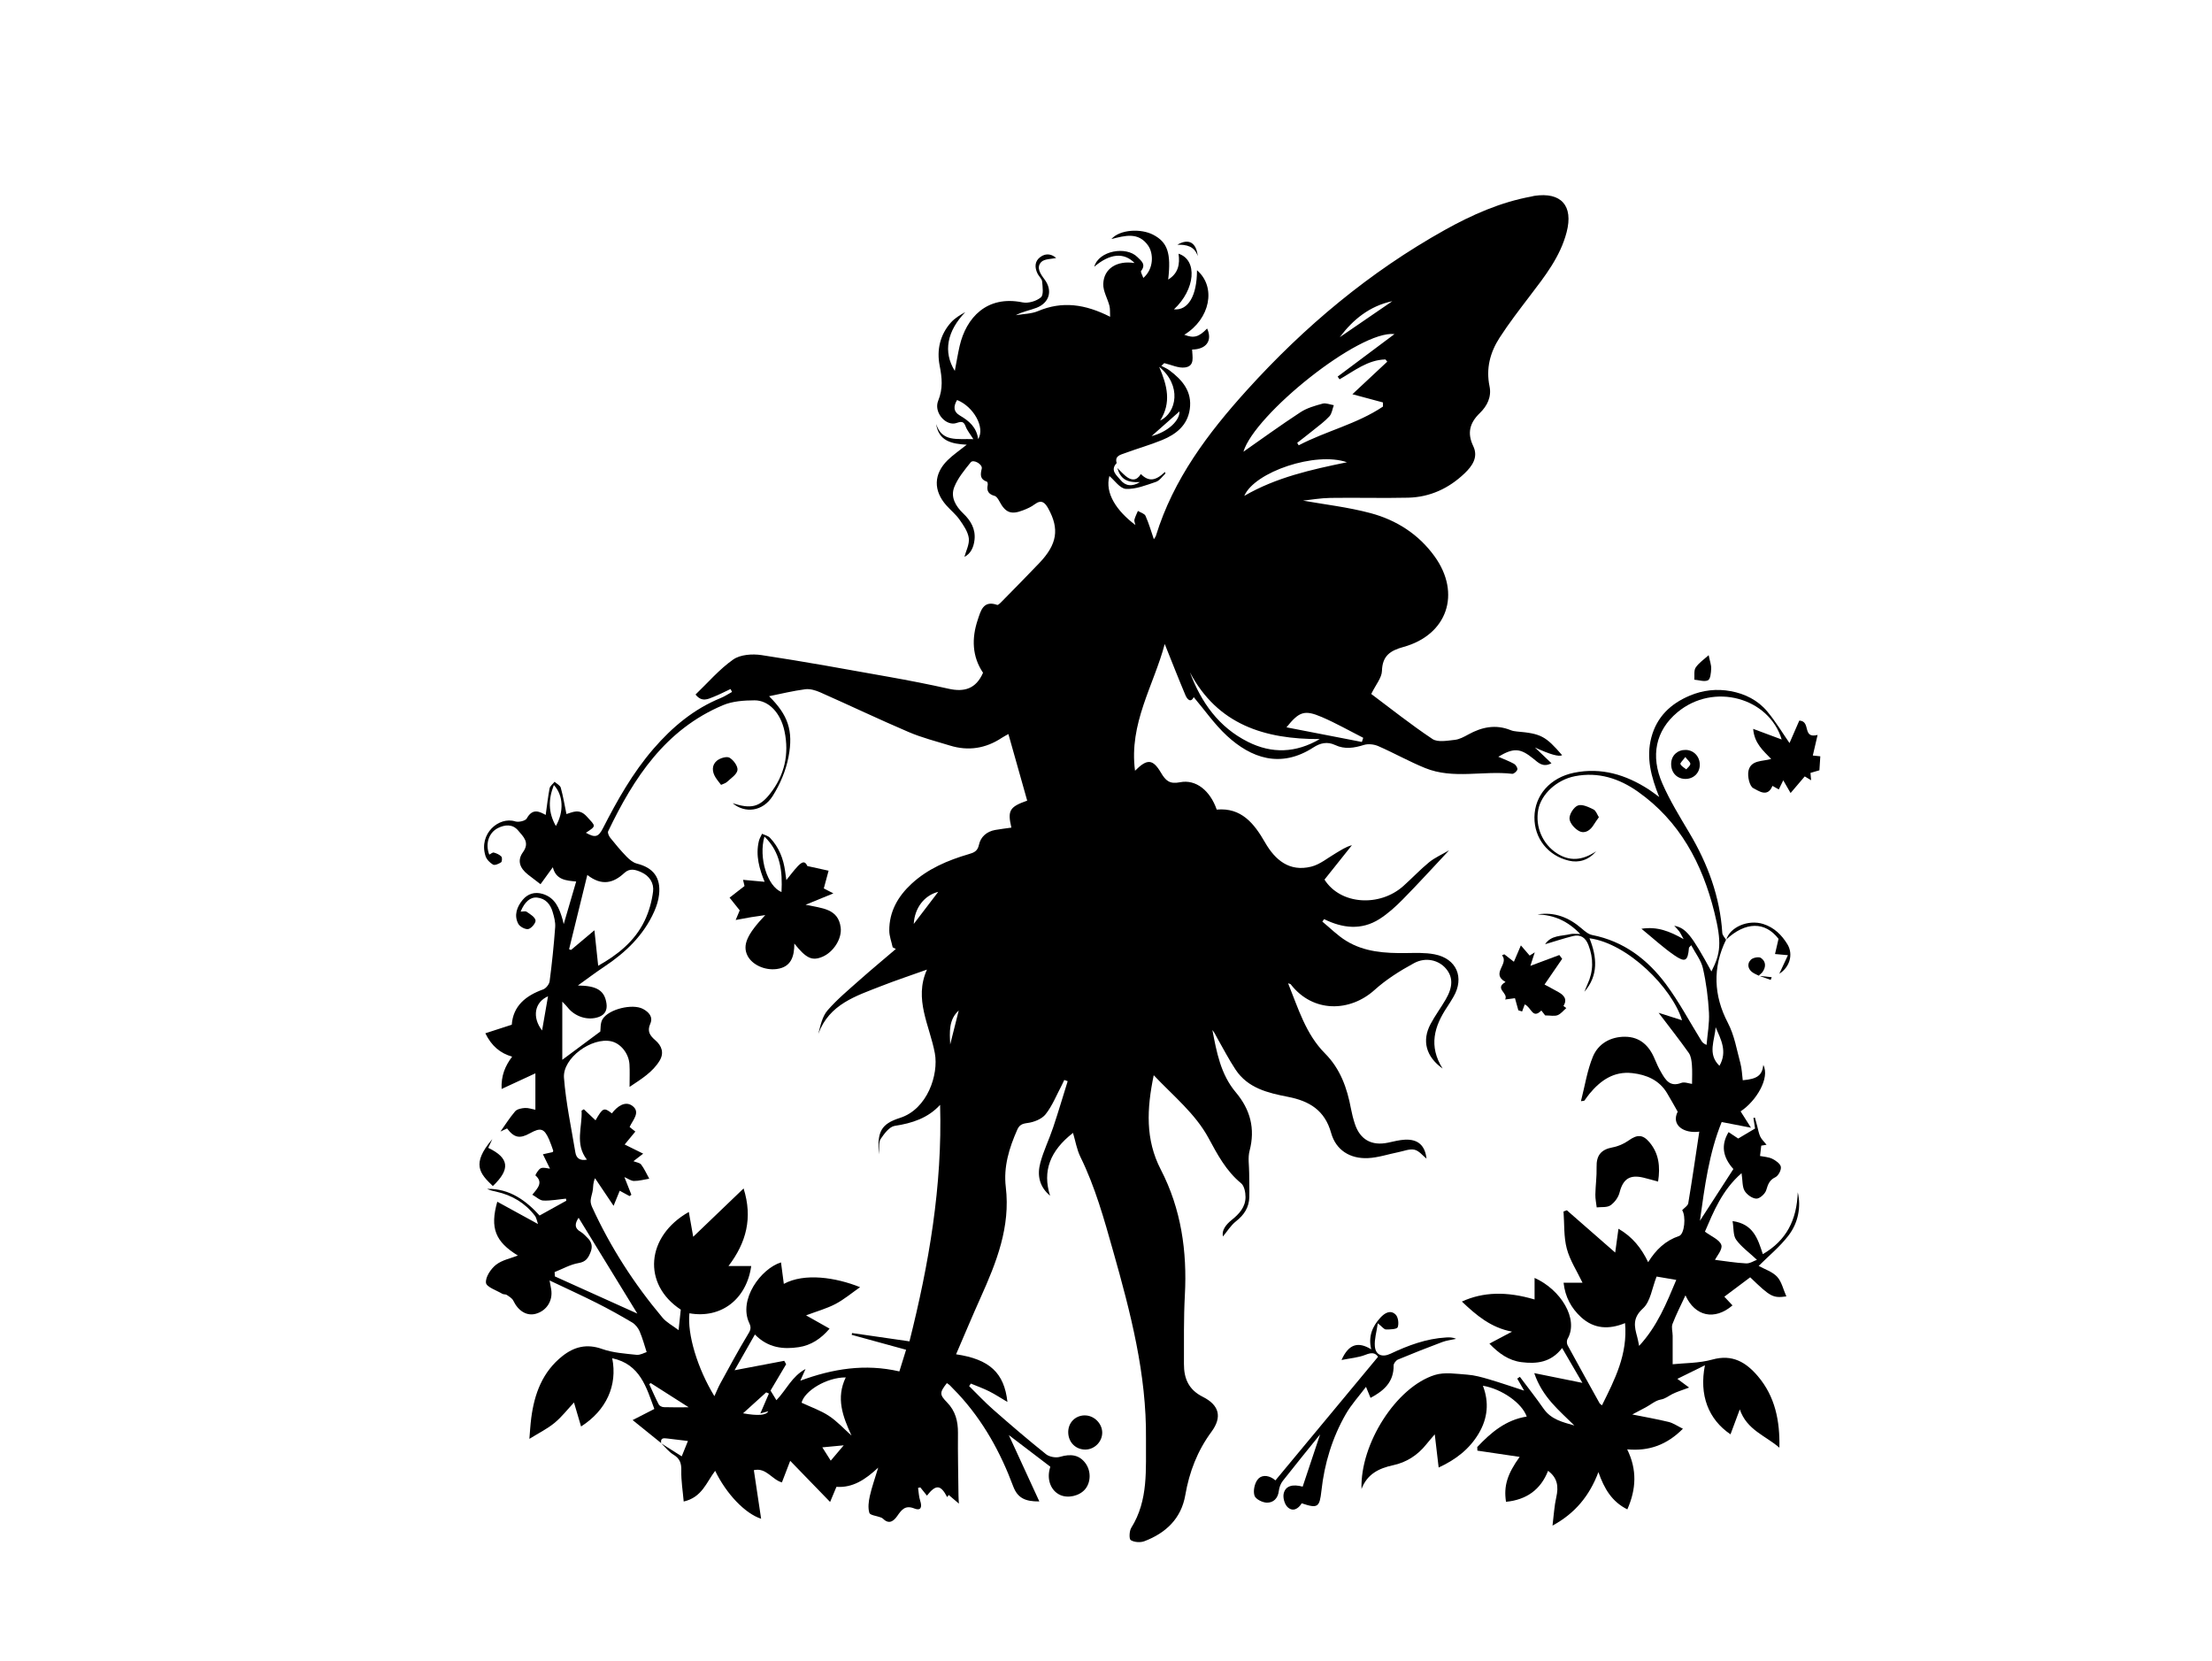
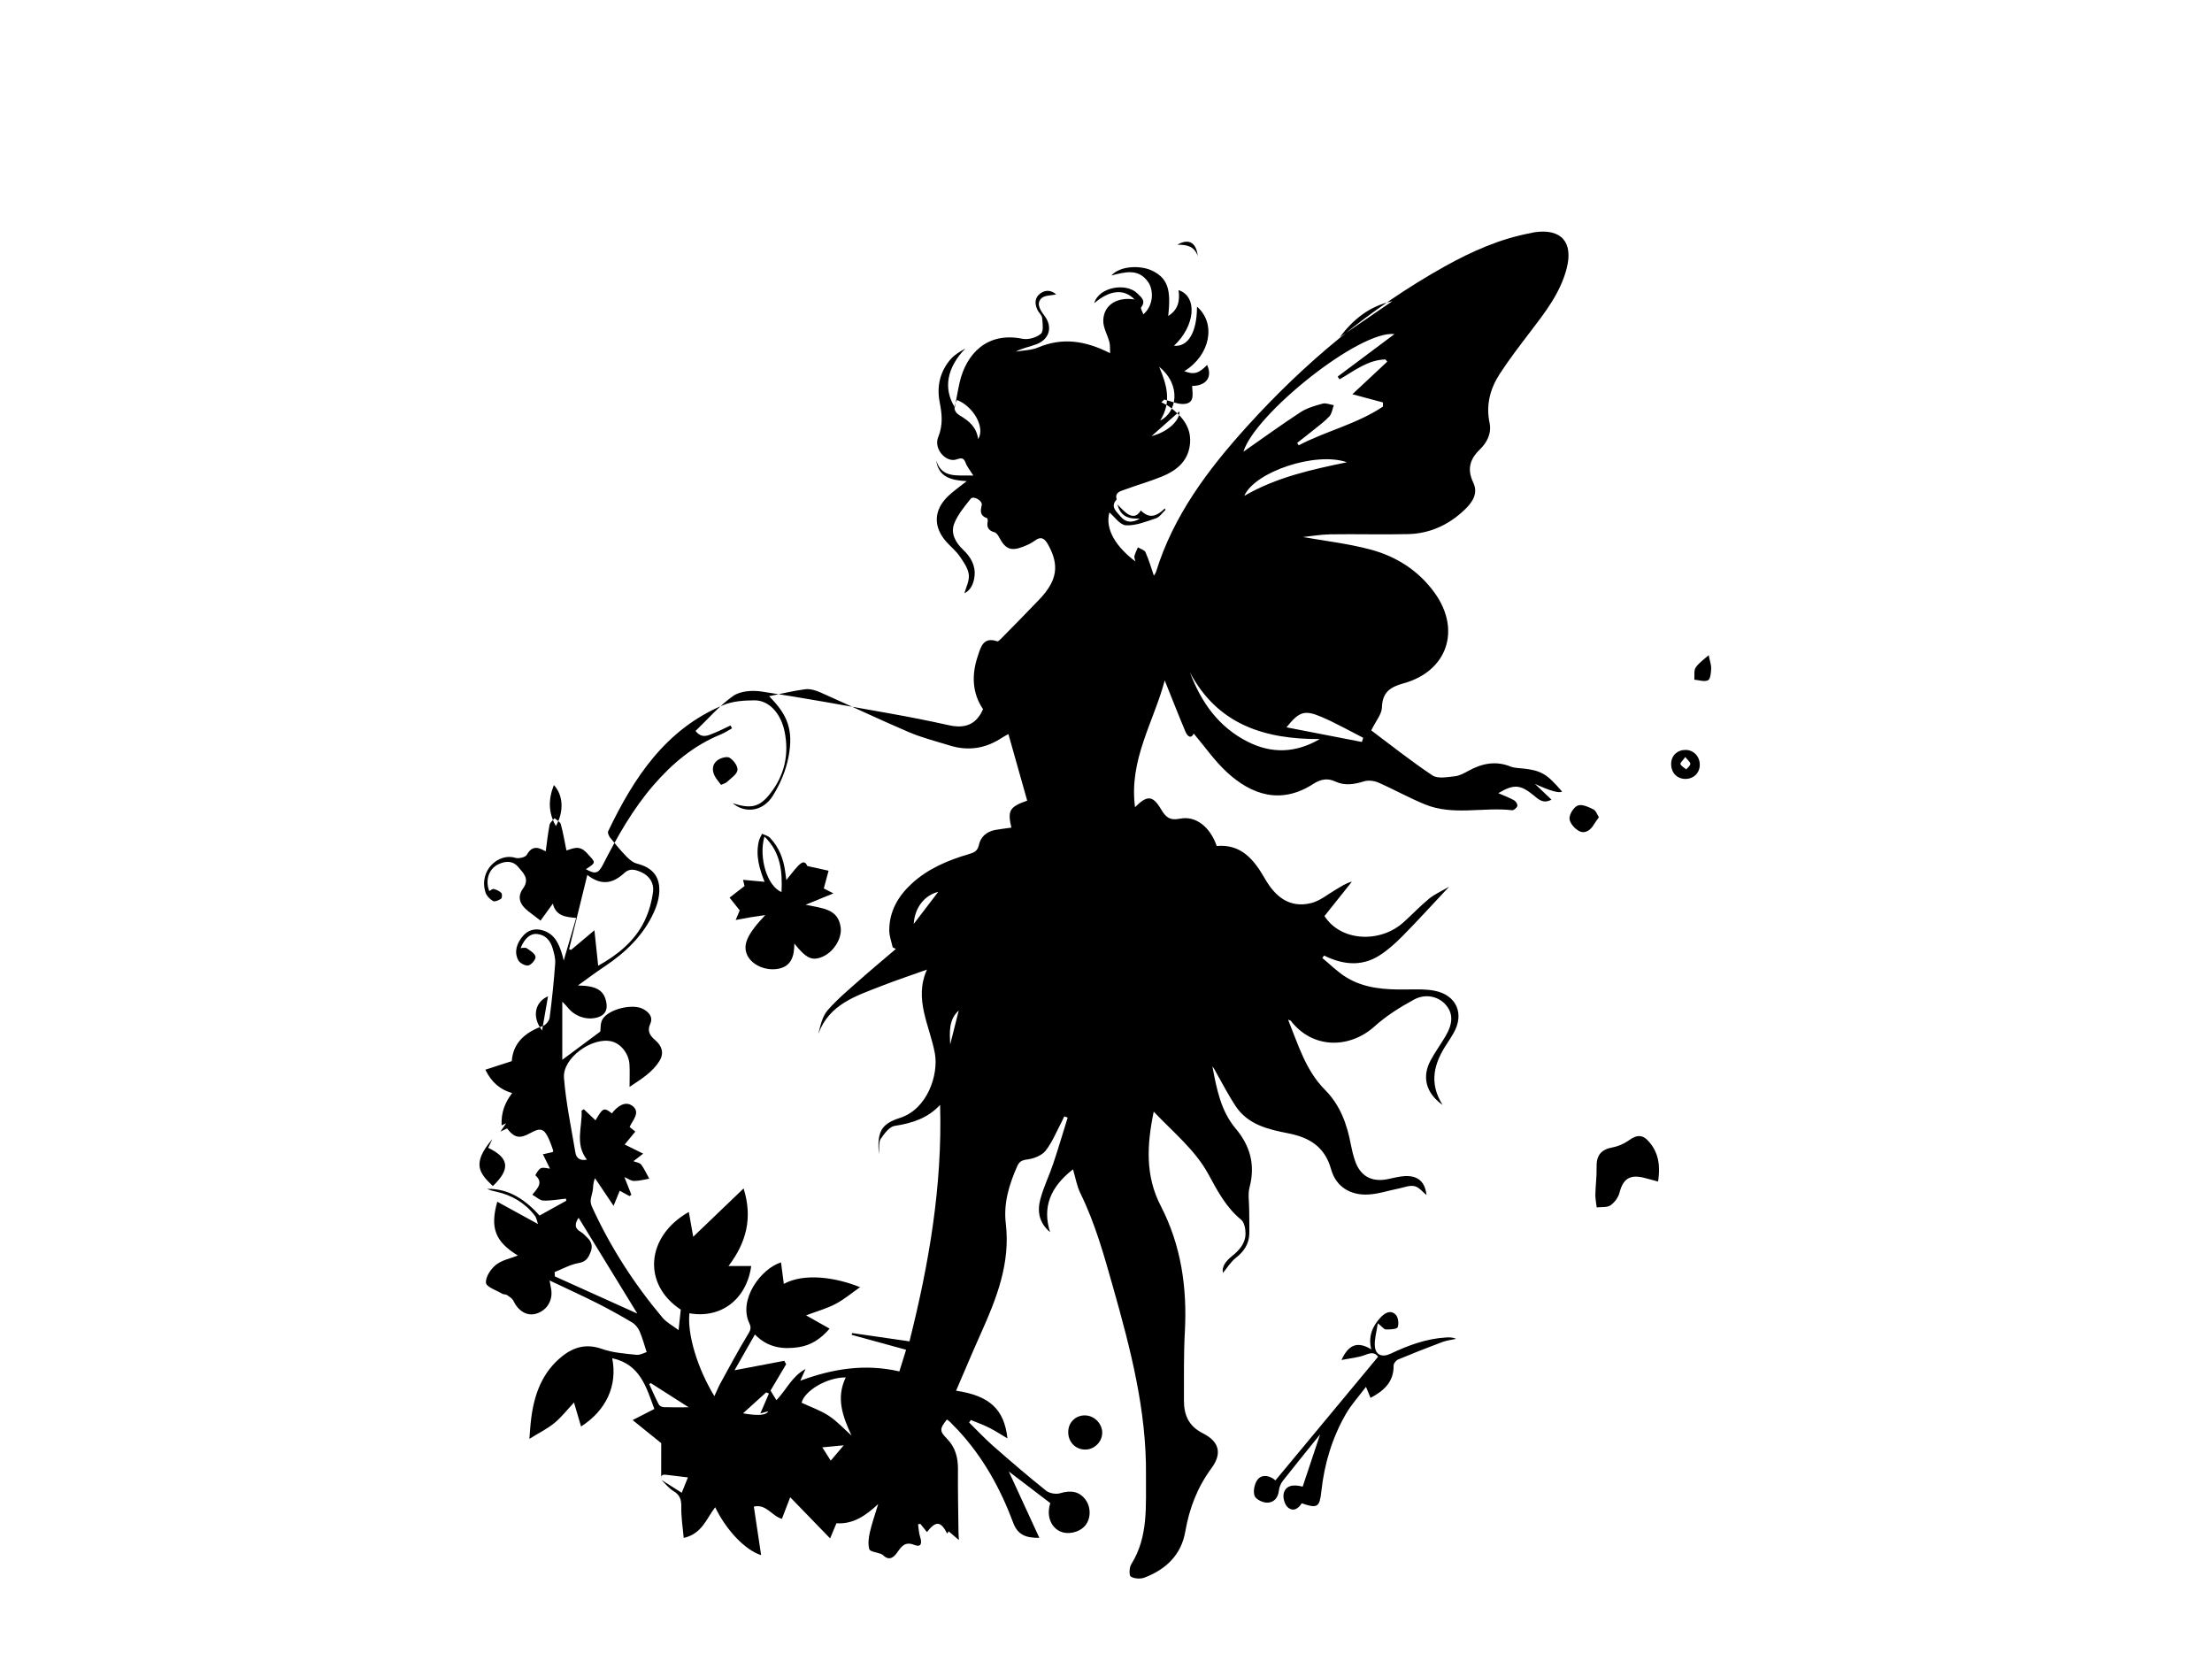
<svg xmlns="http://www.w3.org/2000/svg" id="a" viewBox="0 0 800 600.7">
-   <path d="M239.14,521.86c-3.33-2.68-6.65-5.37-10.34-8.34,2.77-1.42,5.3-2.72,7.85-4.02-2.87-7.77-5.1-16.19-15.23-18.34,1.95,9.85-2.12,18.82-11.27,24.68-.89-3.02-1.75-5.93-2.56-8.68-2.38,2.54-4.48,5.29-7.09,7.42-2.63,2.15-5.76,3.69-9.04,5.73,.21-2.45,.34-5,.67-7.52,1.13-8.77,4.06-16.69,11.25-22.4,4.27-3.39,8.83-4.56,14.36-2.59,3.91,1.39,8.25,1.67,12.44,2.12,1.36,.15,2.83-.74,3.69-.99-.74-2.25-1.45-4.95-2.54-7.5-.53-1.24-1.56-2.52-2.71-3.21-4.19-2.49-8.47-4.87-12.83-7.06-5.53-2.78-11.16-5.34-17.03-8.13,.2,1.11,.42,2.17,.59,3.23,.65,4.07-1.61,7.68-5.5,8.8-3.28,.95-6.4-.95-8.2-4.71-.42-.88-1.5-1.5-2.37-2.09-.43-.29-1.15-.13-1.6-.4-2.13-1.27-5.75-2.45-5.92-3.98-.23-2.07,1.74-5.03,3.63-6.52,2.21-1.74,5.33-2.32,7.91-3.34-8.11-4.96-10.18-9.89-7.45-19.46,4.85,2.66,9.54,5.22,14.72,8.06-.37-1.01-.52-2.2-1.14-3.02-3.53-4.59-8.24-7.39-13.88-8.66-1.16-.26-2.32-.49-3.37-1.03,8.27-.17,14.2,4.39,18.97,9.64,3.5-1.94,6.58-3.65,9.67-5.36l-.14-.75c-2.73,.27-5.47,.8-8.18,.7-1.27-.04-2.51-1.29-3.98-2.12,2.05-2.46,4-4.46,1.12-6.99-.09-.08,1.06-2.2,1.96-2.58,.98-.42,2.35,.07,3.31,.15-.77-1.56-1.59-3.23-2.56-5.2,1.63-.36,2.57-.57,3.53-.78,.07-.18,.25-.41,.19-.56-.48-1.36-.93-2.74-1.51-4.06-1.77-3.97-3.03-4.35-6.91-2.19-3.68,2.05-5.7,1.65-8.26-1.75l-2.39,1.12c1.6-2.25,3.27-4.93,5.3-7.3,.71-.83,2.31-1.14,3.53-1.22,1.25-.08,2.55,.41,3.8,.64v-13.17c-4.13,1.92-7.92,3.67-12.22,5.66-.21-4.77,1.26-8.32,3.81-11.69-4.32-1.24-7.44-3.85-9.69-8.45,3.26-1.06,6.26-2.03,9.56-3.1,.47-6.73,4.97-10.48,11.33-12.76,1.03-.37,2.21-1.85,2.36-2.94,.85-6.51,1.53-13.05,2.01-19.6,.13-1.82-.4-3.76-.94-5.56-.82-2.72-2.53-4.78-5.56-5.11-2.51-.27-4.55,1.54-6,5.08,.79,0,1.71-.28,2.2,.06,1.24,.86,2.97,1.87,3.19,3.07,.17,.93-1.47,2.91-2.59,3.16-1.06,.24-3.1-.84-3.65-1.89-1.63-3.1-.49-6.15,1.59-8.66,1.83-2.2,4.35-3.01,7.23-2.15,4.6,1.39,6.03,5.25,7.22,9.29,.12,.39,.19,.8,.39,1.64,1.56-5.34,2.99-10.23,4.51-15.41-3.61-.35-7.3-.55-8.44-5.17-1.59,2.2-3.05,4.21-4.45,6.14-1.45-1.11-3.01-2.27-4.54-3.48-3.07-2.42-3.94-5.16-1.8-8.12,2.55-3.54,.08-5.62-1.74-7.8-2.02-2.42-4.79-2.18-7.35-.89-3.34,1.69-4.61,5.75-3.11,9.6,.56-.28,1.2-.87,1.65-.75,.98,.27,2.03,.73,2.72,1.44,.35,.36,.27,1.84-.09,2.08-.84,.55-2.28,1.2-2.92,.83-1.15-.65-2.33-1.88-2.72-3.11-2.56-8.06,4.86-14.38,10.76-12.51,1.21,.38,3.67-.18,4.16-1.07,2.17-3.93,4.75-2.37,6.85-1.27,.44-3.14,.78-6.38,1.4-9.58,.17-.89,1.19-1.61,1.81-2.41,.78,.71,2.01,1.3,2.25,2.17,.85,3.06,1.36,6.21,2.04,9.5,2.19-.6,4.6-2.17,7.37,.9,3.2,3.54,3.63,3.3-.33,5.87,3.31,1.86,4.49,1.63,6.16-1.63,5.19-10.15,10.76-20.04,18.27-28.73,6.82-7.88,14.59-14.4,24.34-18.37,1.42-.58,2.72-1.46,4.08-2.2-.18-.35-.36-.7-.54-1.05-2.01,.94-3.98,1.97-6.04,2.79-2.1,.84-4.34,2.09-6.62-.8,4.51-4.32,8.61-9.15,13.64-12.67,2.56-1.79,6.9-2.09,10.21-1.59,15.4,2.33,30.72,5.13,46.06,7.87,7.23,1.29,14.45,2.69,21.62,4.3,5.61,1.26,9.89,.08,12.45-5.78-3.95-5.82-4.18-12.45-1.91-19.16,1.05-3.1,1.91-7.19,7.03-5.38,.3,.1,.92-.47,1.28-.83,4.69-4.78,9.4-9.53,14.02-14.38,6.41-6.75,7.24-12.27,3.18-19.63-1.19-2.16-2.46-3.4-4.95-1.52-1.23,.93-2.7,1.58-4.15,2.14-4.41,1.72-6.43,.87-8.66-3.37-.38-.71-.97-1.63-1.64-1.82-2.13-.59-2.98-1.74-2.52-3.91,.08-.39-.04-1.15-.25-1.22-2.54-.86-2.44-2.49-1.9-4.72,.38-1.58-3.02-3.51-3.98-2.31-2.25,2.8-4.67,5.7-5.96,8.97-1.42,3.62,.49,6.9,3.27,9.55,2.68,2.56,4.48,5.59,4.06,9.49-.3,2.8-1.43,5.09-3.66,6.19,.56-2.12,1.87-4.54,1.59-6.76-.31-2.36-1.92-4.66-3.36-6.71-1.33-1.9-3.22-3.41-4.77-5.16-4.74-5.35-4.62-11.33,.48-16.34,1.97-1.93,4.29-3.5,6.91-5.59-5.46-.29-10.17-1.32-11.06-7.48,2.11,6.62,7.61,5.25,13.44,5.47-1.17-1.89-2.27-3.17-2.81-4.66-.95-2.62-2.57-1.17-4.08-1-3.6,.4-7.42-4.28-5.82-8.23,1.79-4.4,1.39-8.28,.53-12.69-1.11-5.64,.11-11.18,4.11-15.64,1.4-1.56,3.3-2.68,5.17-3.72-6.6,6.83-8.11,14.37-3.8,21.26,.61-3.15,1.08-6.12,1.75-9.03,2.36-10.19,9.82-18.39,22.73-15.75,2.08,.43,5.03-.44,6.65-1.81,1.05-.88,.62-3.78,.45-5.74-.09-.99-1.18-1.85-1.66-2.85-1.08-2.22-1.1-4.47,1.03-6.02,2.22-1.62,4.34-.85,5.7,.36-1.7,.42-4.29,.29-5.42,1.5-1.86,2-.26,4.28,1.21,6.24,3.02,4.01,1.83,8.45-2.88,10.28-2.43,.95-5.07,1.35-7.49,2.68,2.7-.47,5.6-.46,8.06-1.5,8.7-3.67,16.96-2.54,26.04,2.07-.09-1.73,.03-2.91-.25-3.98-.69-2.65-2.3-5.26-2.23-7.86,.15-5.62,4.98-8.59,11.32-7.6-3.84-3.93-8.91-3.47-14.59,1.35,1.66-5.86,11.58-7.54,15.58-3.54,1.37,1.37,3.26,2.63,1.39,5.05-.29,.37,.46,1.54,.79,2.54,3.89-3.38,3.67-8.91,1.77-11.66-3.55-5.12-8.49-3.61-13.32-2.41,3.1-3.51,10.69-3.87,15.14-1.54,5.15,2.7,6.52,6.61,5.4,16.19,3.66-2.24,4.28-5.56,3.75-9.35,7,2.3,6.04,12.98-1.66,20.12,5.13,.5,8.32-4.9,8.33-14.14,7.05,6.08,4.78,17.61-4.6,23.33,3.46,1.34,5.28,.84,8.26-2.26,1.98,4.37-.25,7.54-5.43,7.61,.06,2.54,1.09,5.95-2.52,6.47-2.4,.35-5.03-.98-7.56-1.56l-1.04,.99c.98,.54,2.05,.96,2.94,1.63,4.69,3.49,8.25,7.68,7.34,14.04-.84,5.86-4.96,9.08-10,11.15-4.42,1.81-9.04,3.1-13.51,4.76-1.55,.58-3.71,.96-2.93,3.57-2.52,2.67,.08,4.47,1.37,6.1,1.71,2.16,4.16,2.57,7.04,.79-4.86,.24-7.01-1.19-8.18-5.11,1.01,.99,1.97,2.04,3.05,2.94,2.04,1.68,3.96,1.76,5.46-.75,2.81,2.79,5.25,2.56,8.72-.75,.05,.21,.21,.53,.14,.6-1.11,1.04-2.08,2.54-3.4,2.98-3.54,1.19-7.28,2.71-10.85,2.54-2.16-.11-4.16-3.15-5.99-4.66-1.66,6.25,2.61,12.6,9.41,17.72-.16-.77-.49-1.42-.35-1.95,.29-1.08,.82-2.1,1.26-3.14,.95,.58,2.38,.95,2.75,1.78,1.21,2.71,2.03,5.58,3.02,8.45,.22-.37,.6-.8,.76-1.29,6.3-20.46,18.84-37.09,32.9-52.63,20.81-23.01,44.38-42.74,71.56-57.91,9.87-5.51,20.14-10.05,31.35-12.1,.33-.06,.65-.18,.98-.23,9.76-1.48,14.23,3.55,11.73,13.14-2.32,8.89-7.84,15.9-13.26,23-3.78,4.97-7.61,9.92-10.99,15.16-3.41,5.28-4.97,11.13-3.63,17.56,.8,3.83-.88,7.14-3.51,9.68-3.68,3.56-4.65,7.22-2.37,11.98,1.9,3.98-.4,7.2-3.13,9.81-5.68,5.43-12.51,8.62-20.41,8.81-9.38,.22-18.78-.07-28.17,.08-3.6,.06-7.19,.7-9.86,.98,7.71,1.38,16.24,2.34,24.44,4.53,9.33,2.5,17.36,7.61,23.14,15.63,9.68,13.42,4.62,28.38-11.27,32.76-4.77,1.32-7.61,3.18-7.77,8.67-.07,2.48-2.2,4.9-3.87,8.33,6.97,5.21,14.34,11.09,22.15,16.29,1.92,1.27,5.34,.59,8.01,.31,1.7-.17,3.39-1.1,4.94-1.95,4.9-2.71,9.92-3.75,15.31-1.57,.71,.29,1.51,.42,2.28,.49,8.65,.75,10.35,1.63,16.33,8.55q-1.6,1.02-9.83-2.78c1.93,1.84,3.86,3.68,5.99,5.71-3.06,1.62-4.72-.16-6.48-1.59-4.79-3.91-7.12-4.09-12.75-.76,2.08,.91,3.97,1.6,5.71,2.57,.62,.35,1.33,1.47,1.18,2.04-.16,.66-1.28,1.63-1.87,1.56-10.47-1.23-21.3,2.06-31.49-2.09-5.76-2.34-11.22-5.43-16.93-7.92-1.53-.67-3.64-.91-5.2-.43-3.54,1.11-6.95,1.66-10.39,.04-2.85-1.35-5.41-.74-7.86,.85-11.92,7.73-22.58,3.84-31.31-4.21-4.46-4.11-7.98-9.23-11.99-13.96-1.02,2.05-2.28,1-3.02-.75-2.53-6.01-4.91-12.09-7.47-18.47-3.96,14.95-13.02,28.76-10.74,45.83,4.37-4.39,6.42-4.29,9.38,.71,1.7,2.87,3.09,4.21,6.91,3.45,5.77-1.14,10.9,3.07,13.25,9.89,8.9-.81,13.53,5,17.48,11.88,3.69,6.42,8.84,10.68,16.66,8.76,3.19-.78,6-3.16,8.94-4.88,1.85-1.09,3.63-2.32,5.82-2.88-3.22,4.03-6.43,8.07-9.92,12.44,5.8,9.13,19.93,9.94,28.48,2.35,3.17-2.82,6.08-5.95,9.36-8.63,2.07-1.68,4.61-2.78,7.23-4.32-5.83,6.21-11.18,12.1-16.76,17.76-2.57,2.61-5.35,5.13-8.42,7.09-6.53,4.15-13.33,3.34-20.03,.04l-.64,.89c2.85,2.34,5.49,5.03,8.61,6.95,6.6,4.07,14.09,4.52,21.64,4.43,3.44-.04,6.97-.2,10.31,.45,8,1.53,10.93,8.42,6.85,15.4-.73,1.25-1.49,2.49-2.29,3.69-4.62,6.92-6.78,14.07-1.62,22.22-6.04-4.29-7.56-10.11-4.35-16.11,1.62-3.04,3.7-5.84,5.44-8.82,2.7-4.61,2.69-8.15,.15-11.17-2.58-3.08-7.28-4.34-11.58-2.01-5.04,2.73-10.03,5.87-14.27,9.69-8.85,7.99-22.25,8.39-30.32-2.04-.11-.14-.37-.15-.95-.37,3.68,9.09,6.37,18.36,13.36,25.38,5.52,5.55,7.98,12.48,9.37,19.95,.35,1.85,.82,3.7,1.41,5.49,1.86,5.7,6.06,8.05,11.95,6.82,2.06-.43,4.14-1,6.23-1.09,4.75-.21,7.22,2.18,7.74,6.86-1.34-1.05-2.68-2.84-4.34-3.22-1.78-.41-3.86,.48-5.8,.87-3.69,.73-7.35,1.99-11.06,2.16-6.47,.29-11.57-2.9-13.3-9.1-2.29-8.24-7.92-11.56-15.57-13.05-7.27-1.42-14.55-3.12-19.01-9.88-2.39-3.62-4.39-7.48-6.54-11.26-.58-1.02-1.04-2.1-1.82-3.03,1.53,8,2.98,16.02,8.45,22.51,5.25,6.23,7.11,13.13,4.99,21.19-.66,2.51-.14,5.33-.14,8.01,0,2.9,.12,5.81,.05,8.71-.09,3.71-1.87,6.43-4.81,8.74-1.94,1.53-3.3,3.8-4.72,5.5-.53-2.16,1-4.25,3.15-5.97,2.71-2.17,5-4.66,5.01-8.28,0-1.69-.44-4.03-1.58-4.98-5.44-4.46-8.54-10.35-11.81-16.39-4.78-8.81-12.64-15.12-19.81-22.7-2.51,12.13-3.08,23.23,2.56,34.13,7.36,14.22,9.56,29.54,8.7,45.45-.45,8.25-.3,16.53-.33,24.8-.02,5.24,1.63,9.32,6.83,11.93,5.96,2.99,7.05,7.3,3.13,12.62-5.1,6.92-8.02,14.51-9.47,22.9-1.47,8.5-7.03,13.72-14.79,16.68-1.46,.55-3.67,.4-4.94-.39-.64-.4-.54-3.28,.18-4.44,6.28-10.03,5.22-21.18,5.33-32.19,.24-23.39-5.59-45.68-11.89-67.93-3.28-11.59-6.48-23.14-11.82-34.01-1.33-2.71-1.82-5.83-2.68-8.69-8.32,6.47-11.13,13.84-8.29,22.72-4.02-3.36-4.69-7.56-3.54-11.86,1.16-4.38,3.21-8.52,4.65-12.84,1.86-5.54,3.51-11.15,5.25-16.72l-1.23-.44c-.32,.66-.61,1.33-.95,1.98-1.87,3.51-3.36,7.33-5.79,10.41-1.38,1.75-4.22,2.87-6.55,3.17-1.97,.26-2.95,.7-3.72,2.44-2.93,6.62-5.02,13.41-4.14,20.74,1.72,14.4-3.37,27.19-9.08,39.89-3.05,6.78-5.91,13.65-8.9,20.57,12.11,1.79,17.42,6.7,18.57,17.24-2.33-1.37-4.4-2.75-6.6-3.85-2.13-1.07-4.41-1.88-6.62-2.8l-.63,.91c2.88,2.83,5.64,5.8,8.67,8.46,6.28,5.52,12.63,10.97,19.16,16.19,1.2,.96,3.55,1.37,5.04,.93,3.98-1.19,7.03-.68,9.24,2.36,2.01,2.76,1.95,6.83-.15,9.34-2.07,2.48-6.28,3.42-9.16,2.04-3.13-1.5-4.65-5.23-3.72-9.13,.1-.42,.21-.84,.27-1.05-5.17-3.94-10.2-7.78-15-11.43,3.51,7.63,7.17,15.58,11.04,24-5.16,.06-7.89-1.28-9.46-5.48-4.59-12.31-10.88-23.69-19.89-33.4-.99-1.06-2-2.11-3.03-3.13-.31-.31-.71-.52-1.06-.78-2.71,3.44-2.66,4.19,.1,7.01,2.98,3.06,3.95,6.79,3.91,11.01-.07,7.55,.11,15.11,.19,22.66,0,.89,.09,1.78,.15,2.9-1.34-1.14-2.51-2.14-3.69-3.14l-.55,.79c-2.35-4.53-4.07-4.69-7.32-.54-.81-1.01-1.6-2-2.39-2.98l-.82,.19c.24,1.53,.27,3.12,.75,4.57,.83,2.51,.17,3.78-2.07,2.88-3.3-1.33-4.6,.4-6.17,2.65-1.27,1.83-2.96,3.27-5.2,1.02-.23-.23-.57-.36-.88-.48-1.41-.54-3.8-.76-4.05-1.63-.55-1.85-.27-4.09,.17-6.06,.72-3.22,1.85-6.36,3.03-10.28-4.65,4.32-9.19,7.35-15.1,6.94-.7,1.68-1.35,3.23-2.29,5.47-5.2-5.36-9.88-10.19-14.43-14.88l-3,7.81c-3.66-1.03-5.67-5.46-10.15-4.43,.88,5.88,1.75,11.68,2.63,17.57-5.78-1.87-12.57-8.96-16.62-17.33-3.15,4.08-4.7,9.58-11.38,11.1-.32-3.73-.95-7.48-.87-11.21,.06-2.64-.51-4.33-2.83-5.73-1.67-1.01-2.94-2.68-4.39-4.06,2.39,1.51,4.77,3.01,7.38,4.66l2.24-5.55c-2.62-.32-5.04-.61-7.47-.9-1.25-.15-2.52-.31-2.21,1.64Zm68.89-39.14l.13-.67c6.78,.98,13.56,1.96,20.76,3,7-27.8,11.94-56.18,11.08-85.52-4.35,4.75-10.06,6.65-16.41,7.6-1.92,.29-3.8,2.82-5.08,4.73-.8,1.21-.44,3.18-.68,5.58-.6-8.17,.74-10.98,7.68-13.2,9.92-3.17,14.01-15.7,12.59-23.37-1.85-9.99-7.68-19.56-2.85-30.25-5.8,2.08-11.18,3.85-16.45,5.92-9.16,3.6-18.9,6.54-22.84,17.31,.77-3.07,1.45-6.33,3.36-8.52,3.48-4,7.62-7.43,11.6-10.97,4.29-3.81,8.71-7.46,13.07-11.19-.38-.2-.76-.41-1.14-.61-.43-2-1.22-4.01-1.23-6.01-.05-6.91,3.15-12.44,8.08-16.99,5.87-5.41,13.05-8.45,20.59-10.67,1.87-.55,3.26-1.01,3.77-3.43,.6-2.84,2.8-4.78,5.84-5.33,1.95-.35,3.91-.57,5.88-.85-1.46-6.2-.65-7.52,5.72-9.76-2.26-8.01-4.52-16-6.79-24.05,.15,0,.02-.04-.06,0-.77,.43-1.57,.84-2.3,1.32-5.84,3.87-12.12,4.88-18.83,2.8-4.99-1.54-10.1-2.82-14.88-4.87-10.74-4.59-21.29-9.62-31.97-14.35-1.67-.74-3.69-1.35-5.44-1.13-4.45,.58-8.83,1.66-13.08,2.52,6.7,6.69,8.91,12.25,7.01,22.04-.95,4.89-3.04,9.82-5.71,14.05-3.56,5.64-10,6.37-14.48,2.6,6.56,2.13,9.68,1.46,13.49-3.37,5.3-6.7,7.02-14.39,5.26-22.7-1.4-6.6-5.71-11.15-10.82-11.13-3.82,.02-7.96,.29-11.41,1.75-20.82,8.76-32.28,26.26-41.55,45.62-.26,.55,.29,1.75,.8,2.38,1.87,2.33,3.79,4.63,5.87,6.77,1.04,1.06,2.36,2.18,3.74,2.52,5.92,1.49,8.68,5.03,8.01,11.19-.22,2.06-.88,4.15-1.72,6.06-3.84,8.67-10.4,14.92-18.17,20.08-3.05,2.02-5.96,4.24-9.47,6.75,7.01,.07,9.69,1.91,10.35,6.57,.32,2.27-.55,3.97-2.72,4.78-3.95,1.47-8.71-.04-11.37-3.47-.49-.63-1.09-1.18-1.9-2.04v21.03c4.44-3.3,8.97-6.67,13.75-10.22,.15-.96-.06-3.03,.81-4.46,2.21-3.67,10.85-5.72,14.6-3.73,2.13,1.13,3.77,2.88,2.65,5.4-1.21,2.73-.08,4.28,1.84,5.94,2.35,2.03,3.26,4.6,1.51,7.45-2.51,4.08-6.45,6.49-10.83,9.42,0-3.23,.11-5.68-.03-8.11-.23-3.97-3.16-7.59-6.56-8.37-7.04-1.6-17.69,6.04-17.13,13.19,.7,9.06,2.64,18.04,4.13,27.03,.34,2.04,1.66,3.04,4.16,2.56-4.45-5.71-1.61-11.82-1.92-17.72l.81-.5c1.42,1.34,2.83,2.68,4.23,4,2.64-4.57,3.05-4.75,5.91-2.51,1.87-2.48,4.77-4.61,7.34-2.77,3.25,2.32,.09,5.33-.92,7.7,.8,.64,1.44,1.15,2.07,1.65-1.41,1.71-2.81,3.42-3.86,4.68,1.7,.84,3.91,1.94,6.7,3.31-1.75,1.35-2.61,2.01-3.53,2.72,1.04,.43,2.3,.55,2.81,1.24,1.16,1.55,1.96,3.38,2.91,5.09-1.84,.3-3.68,.83-5.52,.82-1.09,0-2.17-.85-3.47-1.41,.93,2.35,1.73,4.38,2.53,6.41l-.67,.47c-1.27-.69-2.54-1.38-3.55-1.93-.77,1.9-1.47,3.61-2.22,5.45-2.49-3.7-4.6-6.84-6.71-9.98-.75,1.67-.63,2.9-.78,4.1-.16,1.31-.69,2.57-.8,3.88-.07,.82,.2,1.74,.55,2.51,6.63,14.49,15.2,27.77,25.45,39.95,1.45,1.72,3.63,2.84,5.8,4.49,.33-3.07,.56-5.26,.79-7.41-13.93-9.14-12.65-26.51,2.91-35.32,.58,3.29,1.14,6.44,1.59,8.97,5.9-5.65,11.89-11.4,18.22-17.47,3.35,10.66,.98,19.59-5.46,28.05h8.22c-1.7,12.11-10.98,19.1-22.35,17.09-.82,7.52,2.87,19.91,9.03,29.97,.77-1.67,1.37-3.19,2.15-4.61,3.21-5.84,6.35-11.73,9.8-17.43,.93-1.53,1.58-2.46,.69-4.32-4.09-8.57,4.22-19.77,11.45-22.01,.34,2.61,.68,5.18,1.02,7.77,7.45-4.05,18.76-2.36,27.58,1.19-3.09,2.15-5.82,4.47-8.92,6.09-3.15,1.65-6.66,2.61-10.62,4.1,3.01,1.7,5.7,3.22,8.51,4.8-3.08,3.63-6.72,6.04-11.13,6.7-5.64,.85-11.15,.28-15.88-4.58-2.65,4.66-5.04,8.85-7.36,12.93,6.36-1.2,12.16-2.3,17.97-3.41l.69,1.23-5.65,9.53c.58,.95,1.3,2.13,2.13,3.48,3.6-3.73,5.55-8.59,10.53-11.28-.77,1.72-1.28,2.86-1.89,4.23,11.77-4.34,23.39-6.22,35.83-3.36,.71-2.28,1.48-4.77,2.43-7.83-6.7-1.84-13.18-3.61-19.66-5.39ZM504.33,120.81c-12.66-1.49-50.6,29.04-54.63,42.54,6.35-4.43,13.36-9.53,20.61-14.27,2.36-1.55,5.27-2.37,8.03-3.12,1.21-.33,2.69,.35,4.05,.56-.51,1.37-.69,3.04-1.6,4.04-1.72,1.88-3.84,3.39-5.83,5.01-1.91,1.55-3.87,3.05-5.81,4.57,.18,.3,.36,.59,.54,.89,9.92-5.19,21.08-7.69,30.48-14.01v-1.49c-3.43-.92-6.87-1.84-11.06-2.97,4.53-4.23,8.57-8.01,12.61-11.78-.22-.27-.43-.54-.65-.8-6.43,.14-11.31,4.17-16.6,7.19l-.69-.99c6.69-5,13.38-10.01,20.54-15.36ZM214.98,336.41l1.36,12.82c6.75-3.78,13.2-8.73,16.84-16.37,1.54-3.24,2.55-6.89,3.01-10.46,.39-3-1.26-5.65-4.22-6.98-2.05-.92-4.16-1.63-6.19,.27-3.92,3.66-8.17,4.79-13.37,.7l-6.59,26.85,.69,.28c2.51-2.11,5.02-4.22,8.46-7.11Zm-5.72,103.96c-1.33,1.99-1.69,3.73,.86,5.16,.85,.48,1.52,1.3,2.25,1.99,1.61,1.52,2.08,3.17,1.18,5.37-.85,2.1-1.7,3.41-4.31,3.85-2.98,.5-5.77,2.12-8.65,3.26l.08,1.56,29.83,13.45c-6.8-11.09-13.94-22.74-21.23-34.63Zm268.08-173.11c-19.9,.08-36.97-5.19-47-24.15,4.09,10.91,10.44,19.86,21.01,25.16,8.63,4.33,17.29,4.06,25.98-1.02Zm-169.38,251.86c-3.19-6.92-5.68-13.58-2.08-21.03-6.95-.03-14.93,4.89-15.98,9.15,3.39,1.59,6.89,2.78,9.87,4.75,3,1.97,5.48,4.72,8.19,7.13Zm184.58-250.82c.16-.5,.33-1,.49-1.5-4.99-2.53-9.87-5.32-15.01-7.52-6.29-2.69-8.16-1.95-12.75,3.73,9.11,1.77,18.18,3.53,27.26,5.29Zm-5.4-101.14c-11.3-3.96-33.39,3.45-37.13,12.16,11.56-6.72,24.3-9.52,37.13-12.16Zm-133.38-8.37c2.64-4.14-1.66-11.78-7.61-14.14-1.34,2.2-1.45,4.18,1.05,5.64,3.26,1.9,6,4.21,6.56,8.5Zm-118.41,341.36l-.55,.37c1.14,2.47,2.21,4.97,3.46,7.37,.27,.51,1.19,.94,1.82,.96,2.72,.1,5.45,.04,8.99,.04-5.08-3.24-9.4-6-13.72-8.75Zm-35.03-216.27c-2.04,5.15-2.07,9.97,.72,14.81,2.95-5.14,2.72-11.1-.72-14.81ZM484.54,121.94c6.34-4.34,12.68-8.69,19.02-13.03-8.14,1.72-14.18,6.57-19.02,13.03Zm-64.96,30.16c6-2.92,7.89-12.73-.35-19.46,2.92,6.82,4.48,12.93,.35,19.46Zm-141.49,351.82l-.99-.42c-2.74,2.48-5.48,4.96-8.37,7.57q8.06,1.46,9.12-.74c-1.1,.3-2.08,.57-2.86,.79,1.05-2.44,2.08-4.82,3.1-7.19Zm-79.89-143.65c-4.89,2.13-5.84,7.59-2.15,12.36,.73-4.2,1.43-8.2,2.15-12.36Zm132.27-26.16c3.05-3.99,5.95-7.79,8.85-11.6-4.98,1.23-8.54,5.77-8.85,11.6Zm-30.02,194.08c1.55-1.84,2.94-3.48,4.69-5.54-2.85,.27-5.19,.49-7.74,.73,1.14,1.8,2.02,3.18,3.05,4.81Zm46.29-162.78c-3.67,3.3-3.3,7.81-3.09,12.28,1.03-4.09,2.06-8.19,3.09-12.28Zm69.73-207.71c5.91-1.49,10.26-5.67,10.1-8.93-3.15,2.79-6.8,6.01-10.1,8.93Z" />
-   <path d="M558.78,341.49c2.19-3.39,5.96-2.92,9.19-3.71,.84-.21,1.77-.03,3.55-.03-4.62-4.81-9.59-6.89-15.46-7.08,6.18-.99,11.34,1.09,15.94,5.06,1.14,.98,2.46,2.12,3.86,2.39,11.38,2.24,19.98,8.81,26.65,17.77,4.76,6.4,8.53,13.54,12.75,20.36,.34,.55,.7,1.09,1.94,1.61,.32-3.9,1.08-7.82,.87-11.69-.3-5.38-.99-10.8-2.19-16.05-.66-2.87-2.7-5.42-4.23-8.31-.58,.65-.8,.77-.81,.92-.41,4.82-1.33,5.45-5.36,2.67-3.99-2.76-7.59-6.08-11.83-9.55,5.73-.89,10.16,.89,15.26,3.76-.82-1.46-1.13-2.19-1.59-2.81-.53-.71-1.18-1.34-1.81-2.04,4.22,.83,6.17,3.22,13.45,16.53,3.33-6.52,3.8-10.41,1.06-21.42-4.36-17.55-12.5-32.91-27.67-43.61-6.75-4.76-14.29-7.22-22.73-5.58-6.55,1.27-12.24,6.44-13.3,12.18-1.12,6.09,1.54,12.33,6.71,15.68,4.6,2.98,9.18,2.69,14.26-.72-2.77,3.23-6.25,4.27-9.89,3.41-7.54-1.79-12.52-8.06-12.45-15.7,.07-7.95,5.71-14.35,14.33-16.1,9.87-2.01,18.73,.71,26.99,6.03,1.12,.72,2.17,1.56,3.81,2.75-2.93-7.28-4.79-14.2-2.85-21.53,1.98-7.49,6.99-12.23,13.95-15.15,4.76-1.99,9.71-2.53,14.76-1.6,5.18,.95,9.83,3.29,13.2,7.33,3.14,3.77,5.69,8.03,8.06,11.44,1-2.29,2.32-5.33,3.54-8.13,4.36,.19,.89,6.66,6.62,5.19-.68,2.91-1.2,5.16-1.73,7.45l2.71,.28c-.11,1.72-.21,3.23-.33,5.06-.88,.26-2.03,.59-3.23,.94,.07,.76,.14,1.54,.24,2.66l-2.31-1.39c-1.72,2.02-3.29,3.86-5.12,6.01-1.08-1.87-1.77-3.08-2.65-4.6l-1.61,3.3c-.79-.44-1.46-.81-2.3-1.29-1.76,4.43-5.15,1.68-6.92,.83-1.35-.65-2.2-4.33-1.74-6.31,.89-3.92,4.99-3.31,8.2-4.25-2.83-2.95-6.1-5.65-6.51-10.88,3.86,1.44,7.19,2.68,10.31,3.84-4.55-15.08-24.59-20.8-37.73-9.82-7.83,6.54-9.82,15.76-5.4,25.79,2.72,6.19,6.31,12.02,9.77,17.85,6.64,11.19,11.05,23.05,11.88,36.13,.06,.89,.93,1.72,1.43,2.58l-.09-.08c-4.92,10.07-4.43,20.23,.62,29.9,2.48,4.74,3.23,9.75,4.58,14.69,.54,1.99,.59,4.11,.86,6.18,5.23-.44,7.01-1.75,7.44-5.52,2.46,4.71-2.58,13.08-8.22,16.77,1.1,1.73,2.2,3.46,3.76,5.92-3.82-.74-6.82-1.33-10.6-2.06-4.58,11.23-6.16,23.4-7.87,35.71,4.06-6.28,8.04-12.43,12.1-18.71-3.83-4.26-4.58-8.65-1.74-13.35,1.17,.78,2.33,1.55,3.48,2.32,1.95-1.16,3.89-2.31,6.1-3.62-.16-1.04-.37-2.43-.59-3.81l.53-.15c.28,1.01,.56,2.02,.83,3.03,.35,1.29,.54,2.65,1.11,3.84,.5,1.05,1.43,1.89,2.28,2.96-.54,.09-1.18,.2-1.92,.32-.14,1.2-.28,2.4-.44,3.74,1.44,.3,3.08,.35,4.42,1.01,1.27,.63,2.93,1.79,3.11,2.93,.19,1.16-.91,3.22-1.99,3.74-2.2,1.05-2.67,2.63-3.31,4.7-.41,1.33-2.35,3.07-3.56,3.04-1.49-.05-3.44-1.45-4.25-2.82-.88-1.5-.69-3.63-1.1-6.39-7.07,6.15-10.16,13.99-13.25,21.15,2.32,1.74,5.28,2.89,5.93,4.81,.54,1.58-1.68,4.1-2.29,5.39,3.46,.42,7.35,1.08,11.25,1.28,1.41,.07,2.87-.93,3.92-1.3-2.91-2.72-5.66-4.68-7.53-7.28-1.11-1.55-.84-4.1-1.28-6.72,7.48,1.04,9.12,6.34,10.94,11.96,8.5-4.97,12.26-12.26,12.64-22.37,1.2,5.11,.27,10.93-3.39,15.68-3.15,4.09-7.26,7.45-10.75,10.94,2.17,1.21,4.94,2.07,6.66,3.91,1.65,1.78,2.22,4.57,3.35,7.12-4.92,.65-5.71,.19-13.08-6.91-3.08,2.31-6.16,4.62-9.35,7.01,1,1.07,1.97,2.11,2.95,3.15-6.46,5.54-13.55,4.01-17.01-3.63-1.61,3.47-3.34,6.83-4.69,10.34-.47,1.23,.06,2.83,.06,4.27,.02,3.49,0,6.98,0,10.3,4.24-.45,9.51-.35,14.37-1.7,7.25-2.02,12.18,1.01,16.43,6,6.27,7.36,8.02,16.21,7.8,25.87-5.03-4.36-11.79-6.4-14.32-13.85-1.3,3.49-2.32,6.23-3.36,9.02-8.02-5.42-11.39-14.2-9.25-24.97-3.56,1.75-6.63,3.27-9.97,4.91,1.51,1.12,2.52,1.86,4.25,3.15-2.51,.95-4.37,1.49-6.07,2.35-1.39,.7-2.5,1.69-4.24,2-1.87,.33-3.53,1.81-5.29,2.76-1.72,.93-3.45,1.82-4.96,2.62,4.42,.89,8.82,1.65,13.15,2.7,1.67,.41,3.17,1.48,5.17,2.46-5.7,5.73-12.14,8.2-20.16,7.45,3.65,7.4,3.26,14.45,.06,21.71-5.58-2.77-8.35-7.45-10.46-13.47-3.27,8.64-8.46,14.9-16.6,19.34,.47-3.74,.63-7.07,1.36-10.27,.86-3.79,.49-6.98-2.97-9.54-2.68,6.84-7.85,10.49-15.21,11.2-.89-5.69,.47-10.04,4.93-16.24-5.06-.75-10.17-1.5-15.28-2.26-.02-.43-.04-.87-.05-1.3,4.95-5.26,10.34-9.83,17.89-11.02-1.72-4.9-9.07-10.02-15.85-11.15,2.32,6.04,1.71,11.83-1.51,17.26-3.34,5.62-8.25,9.45-14.49,12.32l-1.41-12c-1.32,1.56-2.24,2.58-3.09,3.65-3.11,3.9-7.2,6.5-11.95,7.51-5.24,1.12-9.41,3.24-11.45,8.6-.54-16.28,12.53-36.84,26.5-41.23,3.58-1.12,7.82-.39,11.73-.12,2.62,.18,5.24,.92,7.78,1.66,4.31,1.27,8.55,2.74,12.81,4.12-.73-1.27-1.61-2.8-2.5-4.34,.32-.22,.63-.44,.95-.66,2.87,3.84,5.85,7.6,8.59,11.54,2.73,3.92,6.91,4.86,11.12,6.07-5.44-5.41-11.52-10.16-14.51-18.94,6.24,1.26,11.68,2.36,17.41,3.52-2.25-3.87-4.63-7.97-7.33-12.6-4.04,5.29-9.29,5.8-14.72,5.11-4.58-.59-8.21-3.16-11.57-6.7,2.87-1.52,5.52-2.92,8.18-4.33-7.63-1.41-12.95-5.95-18.14-10.88,7.66-3.5,16.16-3.75,26.29-.75v-7.8c9.42,4.19,16.1,14.86,11.92,22.07-.34,.59-.3,1.71,.04,2.32,3.81,7.02,7.7,14,11.58,20.98,.1,.17,.31,.28,.83,.71,4.64-9.34,9.36-18.46,8.35-29.74-5.8,2.39-11.24,2.14-15.89-2.13-3.53-3.24-5.77-7.26-6.34-12.47h6.85c-2-4.19-4.56-8.07-5.69-12.33-1.14-4.28-.84-8.94-1.18-13.44,.4-.14,.8-.29,1.2-.43l17.49,15.29c.38-2.77,.75-5.47,1.18-8.61,5.07,2.93,8.3,7.01,10.74,12.1,2.77-4.5,6.24-7.81,11.16-9.47,2.04-.69,2.56-7.19,1.14-9.34,.8-.88,2.05-1.6,2.2-2.5,1.43-8.55,2.67-17.13,3.99-25.9-5.64,.76-10.26-2.4-7.81-7.22-1.43-2.5-2.61-4.66-3.88-6.76-2.84-4.7-7.43-6.61-12.54-7.19-6.66-.76-11.51,2.64-15.53,7.53-.64,.77-1.19,1.62-1.79,2.42-.05,.06-.2,.04-1.25,.21,1.45-5.64,2.26-11.15,4.33-16.13,1.95-4.7,6.39-7.2,11.6-7.18,5.43,.02,8.78,3.25,10.77,8.11,.67,1.64,1.44,3.27,2.33,4.8,1.58,2.73,3.17,5.35,7.22,3.79,1.18-.46,2.8,.22,3.93,.35,0-2.35,.13-4.62-.05-6.86-.12-1.48-.32-3.19-1.13-4.34-3.4-4.79-7.04-9.41-10.91-14.51,2.94,.94,5.75,1.84,8.47,2.7-3.54-11.66-19.62-27.8-33.47-29.65,2.73,6.82,3.29,13.4-1.84,19.35,.37-.91,.7-1.83,1.11-2.71,2.17-4.67,2.21-9.37,.36-14.16-1.03-2.68-2.83-3.99-5.64-3.27-3.4,.86-6.73,1.96-10.09,2.96Zm40.35,120.14c-1.65,4.14-2.2,9.04-4.94,11.52-3.82,3.47-3.12,6.53-2.07,10.3,.25,.91,.4,1.85,.69,3.24,6.59-7.12,9.92-15.48,13.44-23.86-2.93-.5-5.43-.92-7.12-1.21Zm21.34-90.2c-.25,4.7-3.08,9.68,1.39,13.98,2.95-5.12,.55-9.53-1.39-13.98Z" />
+   <path d="M239.14,521.86c-3.33-2.68-6.65-5.37-10.34-8.34,2.77-1.42,5.3-2.72,7.85-4.02-2.87-7.77-5.1-16.19-15.23-18.34,1.95,9.85-2.12,18.82-11.27,24.68-.89-3.02-1.75-5.93-2.56-8.68-2.38,2.54-4.48,5.29-7.09,7.42-2.63,2.15-5.76,3.69-9.04,5.73,.21-2.45,.34-5,.67-7.52,1.13-8.77,4.06-16.69,11.25-22.4,4.27-3.39,8.83-4.56,14.36-2.59,3.91,1.39,8.25,1.67,12.44,2.12,1.36,.15,2.83-.74,3.69-.99-.74-2.25-1.45-4.95-2.54-7.5-.53-1.24-1.56-2.52-2.71-3.21-4.19-2.49-8.47-4.87-12.83-7.06-5.53-2.78-11.16-5.34-17.03-8.13,.2,1.11,.42,2.17,.59,3.23,.65,4.07-1.61,7.68-5.5,8.8-3.28,.95-6.4-.95-8.2-4.71-.42-.88-1.5-1.5-2.37-2.09-.43-.29-1.15-.13-1.6-.4-2.13-1.27-5.75-2.45-5.92-3.98-.23-2.07,1.74-5.03,3.63-6.52,2.21-1.74,5.33-2.32,7.91-3.34-8.11-4.96-10.18-9.89-7.45-19.46,4.85,2.66,9.54,5.22,14.72,8.06-.37-1.01-.52-2.2-1.14-3.02-3.53-4.59-8.24-7.39-13.88-8.66-1.16-.26-2.32-.49-3.37-1.03,8.27-.17,14.2,4.39,18.97,9.64,3.5-1.94,6.58-3.65,9.67-5.36l-.14-.75c-2.73,.27-5.47,.8-8.18,.7-1.27-.04-2.51-1.29-3.98-2.12,2.05-2.46,4-4.46,1.12-6.99-.09-.08,1.06-2.2,1.96-2.58,.98-.42,2.35,.07,3.31,.15-.77-1.56-1.59-3.23-2.56-5.2,1.63-.36,2.57-.57,3.53-.78,.07-.18,.25-.41,.19-.56-.48-1.36-.93-2.74-1.51-4.06-1.77-3.97-3.03-4.35-6.91-2.19-3.68,2.05-5.7,1.65-8.26-1.75l-2.39,1.12c1.6-2.25,3.27-4.93,5.3-7.3,.71-.83,2.31-1.14,3.53-1.22,1.25-.08,2.55,.41,3.8,.64c-4.13,1.92-7.92,3.67-12.22,5.66-.21-4.77,1.26-8.32,3.81-11.69-4.32-1.24-7.44-3.85-9.69-8.45,3.26-1.06,6.26-2.03,9.56-3.1,.47-6.73,4.97-10.48,11.33-12.76,1.03-.37,2.21-1.85,2.36-2.94,.85-6.51,1.53-13.05,2.01-19.6,.13-1.82-.4-3.76-.94-5.56-.82-2.72-2.53-4.78-5.56-5.11-2.51-.27-4.55,1.54-6,5.08,.79,0,1.71-.28,2.2,.06,1.24,.86,2.97,1.87,3.19,3.07,.17,.93-1.47,2.91-2.59,3.16-1.06,.24-3.1-.84-3.65-1.89-1.63-3.1-.49-6.15,1.59-8.66,1.83-2.2,4.35-3.01,7.23-2.15,4.6,1.39,6.03,5.25,7.22,9.29,.12,.39,.19,.8,.39,1.64,1.56-5.34,2.99-10.23,4.51-15.41-3.61-.35-7.3-.55-8.44-5.17-1.59,2.2-3.05,4.21-4.45,6.14-1.45-1.11-3.01-2.27-4.54-3.48-3.07-2.42-3.94-5.16-1.8-8.12,2.55-3.54,.08-5.62-1.74-7.8-2.02-2.42-4.79-2.18-7.35-.89-3.34,1.69-4.61,5.75-3.11,9.6,.56-.28,1.2-.87,1.65-.75,.98,.27,2.03,.73,2.72,1.44,.35,.36,.27,1.84-.09,2.08-.84,.55-2.28,1.2-2.92,.83-1.15-.65-2.33-1.88-2.72-3.11-2.56-8.06,4.86-14.38,10.76-12.51,1.21,.38,3.67-.18,4.16-1.07,2.17-3.93,4.75-2.37,6.85-1.27,.44-3.14,.78-6.38,1.4-9.58,.17-.89,1.19-1.61,1.81-2.41,.78,.71,2.01,1.3,2.25,2.17,.85,3.06,1.36,6.21,2.04,9.5,2.19-.6,4.6-2.17,7.37,.9,3.2,3.54,3.63,3.3-.33,5.87,3.31,1.86,4.49,1.63,6.16-1.63,5.19-10.15,10.76-20.04,18.27-28.73,6.82-7.88,14.59-14.4,24.34-18.37,1.42-.58,2.72-1.46,4.08-2.2-.18-.35-.36-.7-.54-1.05-2.01,.94-3.98,1.97-6.04,2.79-2.1,.84-4.34,2.09-6.62-.8,4.51-4.32,8.61-9.15,13.64-12.67,2.56-1.79,6.9-2.09,10.21-1.59,15.4,2.33,30.72,5.13,46.06,7.87,7.23,1.29,14.45,2.69,21.62,4.3,5.61,1.26,9.89,.08,12.45-5.78-3.95-5.82-4.18-12.45-1.91-19.16,1.05-3.1,1.91-7.19,7.03-5.38,.3,.1,.92-.47,1.28-.83,4.69-4.78,9.4-9.53,14.02-14.38,6.41-6.75,7.24-12.27,3.18-19.63-1.19-2.16-2.46-3.4-4.95-1.52-1.23,.93-2.7,1.58-4.15,2.14-4.41,1.72-6.43,.87-8.66-3.37-.38-.71-.97-1.63-1.64-1.82-2.13-.59-2.98-1.74-2.52-3.91,.08-.39-.04-1.15-.25-1.22-2.54-.86-2.44-2.49-1.9-4.72,.38-1.58-3.02-3.51-3.98-2.31-2.25,2.8-4.67,5.7-5.96,8.97-1.42,3.62,.49,6.9,3.27,9.55,2.68,2.56,4.48,5.59,4.06,9.49-.3,2.8-1.43,5.09-3.66,6.19,.56-2.12,1.87-4.54,1.59-6.76-.31-2.36-1.92-4.66-3.36-6.71-1.33-1.9-3.22-3.41-4.77-5.16-4.74-5.35-4.62-11.33,.48-16.34,1.97-1.93,4.29-3.5,6.91-5.59-5.46-.29-10.17-1.32-11.06-7.48,2.11,6.62,7.61,5.25,13.44,5.47-1.17-1.89-2.27-3.17-2.81-4.66-.95-2.62-2.57-1.17-4.08-1-3.6,.4-7.42-4.28-5.82-8.23,1.79-4.4,1.39-8.28,.53-12.69-1.11-5.64,.11-11.18,4.11-15.64,1.4-1.56,3.3-2.68,5.17-3.72-6.6,6.83-8.11,14.37-3.8,21.26,.61-3.15,1.08-6.12,1.75-9.03,2.36-10.19,9.82-18.39,22.73-15.75,2.08,.43,5.03-.44,6.65-1.81,1.05-.88,.62-3.78,.45-5.74-.09-.99-1.18-1.85-1.66-2.85-1.08-2.22-1.1-4.47,1.03-6.02,2.22-1.62,4.34-.85,5.7,.36-1.7,.42-4.29,.29-5.42,1.5-1.86,2-.26,4.28,1.21,6.24,3.02,4.01,1.83,8.45-2.88,10.28-2.43,.95-5.07,1.35-7.49,2.68,2.7-.47,5.6-.46,8.06-1.5,8.7-3.67,16.96-2.54,26.04,2.07-.09-1.73,.03-2.91-.25-3.98-.69-2.65-2.3-5.26-2.23-7.86,.15-5.62,4.98-8.59,11.32-7.6-3.84-3.93-8.91-3.47-14.59,1.35,1.66-5.86,11.58-7.54,15.58-3.54,1.37,1.37,3.26,2.63,1.39,5.05-.29,.37,.46,1.54,.79,2.54,3.89-3.38,3.67-8.91,1.77-11.66-3.55-5.12-8.49-3.61-13.32-2.41,3.1-3.51,10.69-3.87,15.14-1.54,5.15,2.7,6.52,6.61,5.4,16.19,3.66-2.24,4.28-5.56,3.75-9.35,7,2.3,6.04,12.98-1.66,20.12,5.13,.5,8.32-4.9,8.33-14.14,7.05,6.08,4.78,17.61-4.6,23.33,3.46,1.34,5.28,.84,8.26-2.26,1.98,4.37-.25,7.54-5.43,7.61,.06,2.54,1.09,5.95-2.52,6.47-2.4,.35-5.03-.98-7.56-1.56l-1.04,.99c.98,.54,2.05,.96,2.94,1.63,4.69,3.49,8.25,7.68,7.34,14.04-.84,5.86-4.96,9.08-10,11.15-4.42,1.81-9.04,3.1-13.51,4.76-1.55,.58-3.71,.96-2.93,3.57-2.52,2.67,.08,4.47,1.37,6.1,1.71,2.16,4.16,2.57,7.04,.79-4.86,.24-7.01-1.19-8.18-5.11,1.01,.99,1.97,2.04,3.05,2.94,2.04,1.68,3.96,1.76,5.46-.75,2.81,2.79,5.25,2.56,8.72-.75,.05,.21,.21,.53,.14,.6-1.11,1.04-2.08,2.54-3.4,2.98-3.54,1.19-7.28,2.71-10.85,2.54-2.16-.11-4.16-3.15-5.99-4.66-1.66,6.25,2.61,12.6,9.41,17.72-.16-.77-.49-1.42-.35-1.95,.29-1.08,.82-2.1,1.26-3.14,.95,.58,2.38,.95,2.75,1.78,1.21,2.71,2.03,5.58,3.02,8.45,.22-.37,.6-.8,.76-1.29,6.3-20.46,18.84-37.09,32.9-52.63,20.81-23.01,44.38-42.74,71.56-57.91,9.87-5.51,20.14-10.05,31.35-12.1,.33-.06,.65-.18,.98-.23,9.76-1.48,14.23,3.55,11.73,13.14-2.32,8.89-7.84,15.9-13.26,23-3.78,4.97-7.61,9.92-10.99,15.16-3.41,5.28-4.97,11.13-3.63,17.56,.8,3.83-.88,7.14-3.51,9.68-3.68,3.56-4.65,7.22-2.37,11.98,1.9,3.98-.4,7.2-3.13,9.81-5.68,5.43-12.51,8.62-20.41,8.81-9.38,.22-18.78-.07-28.17,.08-3.6,.06-7.19,.7-9.86,.98,7.71,1.38,16.24,2.34,24.44,4.53,9.33,2.5,17.36,7.61,23.14,15.63,9.68,13.42,4.62,28.38-11.27,32.76-4.77,1.32-7.61,3.18-7.77,8.67-.07,2.48-2.2,4.9-3.87,8.33,6.97,5.21,14.34,11.09,22.15,16.29,1.92,1.27,5.34,.59,8.01,.31,1.7-.17,3.39-1.1,4.94-1.95,4.9-2.71,9.92-3.75,15.31-1.57,.71,.29,1.51,.42,2.28,.49,8.65,.75,10.35,1.63,16.33,8.55q-1.6,1.02-9.83-2.78c1.93,1.84,3.86,3.68,5.99,5.71-3.06,1.62-4.72-.16-6.48-1.59-4.79-3.91-7.12-4.09-12.75-.76,2.08,.91,3.97,1.6,5.71,2.57,.62,.35,1.33,1.47,1.18,2.04-.16,.66-1.28,1.63-1.87,1.56-10.47-1.23-21.3,2.06-31.49-2.09-5.76-2.34-11.22-5.43-16.93-7.92-1.53-.67-3.64-.91-5.2-.43-3.54,1.11-6.95,1.66-10.39,.04-2.85-1.35-5.41-.74-7.86,.85-11.92,7.73-22.58,3.84-31.31-4.21-4.46-4.11-7.98-9.23-11.99-13.96-1.02,2.05-2.28,1-3.02-.75-2.53-6.01-4.91-12.09-7.47-18.47-3.96,14.95-13.02,28.76-10.74,45.83,4.37-4.39,6.42-4.29,9.38,.71,1.7,2.87,3.09,4.21,6.91,3.45,5.77-1.14,10.9,3.07,13.25,9.89,8.9-.81,13.53,5,17.48,11.88,3.69,6.42,8.84,10.68,16.66,8.76,3.19-.78,6-3.16,8.94-4.88,1.85-1.09,3.63-2.32,5.82-2.88-3.22,4.03-6.43,8.07-9.92,12.44,5.8,9.13,19.93,9.94,28.48,2.35,3.17-2.82,6.08-5.95,9.36-8.63,2.07-1.68,4.61-2.78,7.23-4.32-5.83,6.21-11.18,12.1-16.76,17.76-2.57,2.61-5.35,5.13-8.42,7.09-6.53,4.15-13.33,3.34-20.03,.04l-.64,.89c2.85,2.34,5.49,5.03,8.61,6.95,6.6,4.07,14.09,4.52,21.64,4.43,3.44-.04,6.97-.2,10.31,.45,8,1.53,10.93,8.42,6.85,15.4-.73,1.25-1.49,2.49-2.29,3.69-4.62,6.92-6.78,14.07-1.62,22.22-6.04-4.29-7.56-10.11-4.35-16.11,1.62-3.04,3.7-5.84,5.44-8.82,2.7-4.61,2.69-8.15,.15-11.17-2.58-3.08-7.28-4.34-11.58-2.01-5.04,2.73-10.03,5.87-14.27,9.69-8.85,7.99-22.25,8.39-30.32-2.04-.11-.14-.37-.15-.95-.37,3.68,9.09,6.37,18.36,13.36,25.38,5.52,5.55,7.98,12.48,9.37,19.95,.35,1.85,.82,3.7,1.41,5.49,1.86,5.7,6.06,8.05,11.95,6.82,2.06-.43,4.14-1,6.23-1.09,4.75-.21,7.22,2.18,7.74,6.86-1.34-1.05-2.68-2.84-4.34-3.22-1.78-.41-3.86,.48-5.8,.87-3.69,.73-7.35,1.99-11.06,2.16-6.47,.29-11.57-2.9-13.3-9.1-2.29-8.24-7.92-11.56-15.57-13.05-7.27-1.42-14.55-3.12-19.01-9.88-2.39-3.62-4.39-7.48-6.54-11.26-.58-1.02-1.04-2.1-1.82-3.03,1.53,8,2.98,16.02,8.45,22.51,5.25,6.23,7.11,13.13,4.99,21.19-.66,2.51-.14,5.33-.14,8.01,0,2.9,.12,5.81,.05,8.71-.09,3.71-1.87,6.43-4.81,8.74-1.94,1.53-3.3,3.8-4.72,5.5-.53-2.16,1-4.25,3.15-5.97,2.71-2.17,5-4.66,5.01-8.28,0-1.69-.44-4.03-1.58-4.98-5.44-4.46-8.54-10.35-11.81-16.39-4.78-8.81-12.64-15.12-19.81-22.7-2.51,12.13-3.08,23.23,2.56,34.13,7.36,14.22,9.56,29.54,8.7,45.45-.45,8.25-.3,16.53-.33,24.8-.02,5.24,1.63,9.32,6.83,11.93,5.96,2.99,7.05,7.3,3.13,12.62-5.1,6.92-8.02,14.51-9.47,22.9-1.47,8.5-7.03,13.72-14.79,16.68-1.46,.55-3.67,.4-4.94-.39-.64-.4-.54-3.28,.18-4.44,6.28-10.03,5.22-21.18,5.33-32.19,.24-23.39-5.59-45.68-11.89-67.93-3.28-11.59-6.48-23.14-11.82-34.01-1.33-2.71-1.82-5.83-2.68-8.69-8.32,6.47-11.13,13.84-8.29,22.72-4.02-3.36-4.69-7.56-3.54-11.86,1.16-4.38,3.21-8.52,4.65-12.84,1.86-5.54,3.51-11.15,5.25-16.72l-1.23-.44c-.32,.66-.61,1.33-.95,1.98-1.87,3.51-3.36,7.33-5.79,10.41-1.38,1.75-4.22,2.87-6.55,3.17-1.97,.26-2.95,.7-3.72,2.44-2.93,6.62-5.02,13.41-4.14,20.74,1.72,14.4-3.37,27.19-9.08,39.89-3.05,6.78-5.91,13.65-8.9,20.57,12.11,1.79,17.42,6.7,18.57,17.24-2.33-1.37-4.4-2.75-6.6-3.85-2.13-1.07-4.41-1.88-6.62-2.8l-.63,.91c2.88,2.83,5.64,5.8,8.67,8.46,6.28,5.52,12.63,10.97,19.16,16.19,1.2,.96,3.55,1.37,5.04,.93,3.98-1.19,7.03-.68,9.24,2.36,2.01,2.76,1.95,6.83-.15,9.34-2.07,2.48-6.28,3.42-9.16,2.04-3.13-1.5-4.65-5.23-3.72-9.13,.1-.42,.21-.84,.27-1.05-5.17-3.94-10.2-7.78-15-11.43,3.51,7.63,7.17,15.58,11.04,24-5.16,.06-7.89-1.28-9.46-5.48-4.59-12.31-10.88-23.69-19.89-33.4-.99-1.06-2-2.11-3.03-3.13-.31-.31-.71-.52-1.06-.78-2.71,3.44-2.66,4.19,.1,7.01,2.98,3.06,3.95,6.79,3.91,11.01-.07,7.55,.11,15.11,.19,22.66,0,.89,.09,1.78,.15,2.9-1.34-1.14-2.51-2.14-3.69-3.14l-.55,.79c-2.35-4.53-4.07-4.69-7.32-.54-.81-1.01-1.6-2-2.39-2.98l-.82,.19c.24,1.53,.27,3.12,.75,4.57,.83,2.51,.17,3.78-2.07,2.88-3.3-1.33-4.6,.4-6.17,2.65-1.27,1.83-2.96,3.27-5.2,1.02-.23-.23-.57-.36-.88-.48-1.41-.54-3.8-.76-4.05-1.63-.55-1.85-.27-4.09,.17-6.06,.72-3.22,1.85-6.36,3.03-10.28-4.65,4.32-9.19,7.35-15.1,6.94-.7,1.68-1.35,3.23-2.29,5.47-5.2-5.36-9.88-10.19-14.43-14.88l-3,7.81c-3.66-1.03-5.67-5.46-10.15-4.43,.88,5.88,1.75,11.68,2.63,17.57-5.78-1.87-12.57-8.96-16.62-17.33-3.15,4.08-4.7,9.58-11.38,11.1-.32-3.73-.95-7.48-.87-11.21,.06-2.64-.51-4.33-2.83-5.73-1.67-1.01-2.94-2.68-4.39-4.06,2.39,1.51,4.77,3.01,7.38,4.66l2.24-5.55c-2.62-.32-5.04-.61-7.47-.9-1.25-.15-2.52-.31-2.21,1.64Zm68.89-39.14l.13-.67c6.78,.98,13.56,1.96,20.76,3,7-27.8,11.94-56.18,11.08-85.52-4.35,4.75-10.06,6.65-16.41,7.6-1.92,.29-3.8,2.82-5.08,4.73-.8,1.21-.44,3.18-.68,5.58-.6-8.17,.74-10.98,7.68-13.2,9.92-3.17,14.01-15.7,12.59-23.37-1.85-9.99-7.68-19.56-2.85-30.25-5.8,2.08-11.18,3.85-16.45,5.92-9.16,3.6-18.9,6.54-22.84,17.31,.77-3.07,1.45-6.33,3.36-8.52,3.48-4,7.62-7.43,11.6-10.97,4.29-3.81,8.71-7.46,13.07-11.19-.38-.2-.76-.41-1.14-.61-.43-2-1.22-4.01-1.23-6.01-.05-6.91,3.15-12.44,8.08-16.99,5.87-5.41,13.05-8.45,20.59-10.67,1.87-.55,3.26-1.01,3.77-3.43,.6-2.84,2.8-4.78,5.84-5.33,1.95-.35,3.91-.57,5.88-.85-1.46-6.2-.65-7.52,5.72-9.76-2.26-8.01-4.52-16-6.79-24.05,.15,0,.02-.04-.06,0-.77,.43-1.57,.84-2.3,1.32-5.84,3.87-12.12,4.88-18.83,2.8-4.99-1.54-10.1-2.82-14.88-4.87-10.74-4.59-21.29-9.62-31.97-14.35-1.67-.74-3.69-1.35-5.44-1.13-4.45,.58-8.83,1.66-13.08,2.52,6.7,6.69,8.91,12.25,7.01,22.04-.95,4.89-3.04,9.82-5.71,14.05-3.56,5.64-10,6.37-14.48,2.6,6.56,2.13,9.68,1.46,13.49-3.37,5.3-6.7,7.02-14.39,5.26-22.7-1.4-6.6-5.71-11.15-10.82-11.13-3.82,.02-7.96,.29-11.41,1.75-20.82,8.76-32.28,26.26-41.55,45.62-.26,.55,.29,1.75,.8,2.38,1.87,2.33,3.79,4.63,5.87,6.77,1.04,1.06,2.36,2.18,3.74,2.52,5.92,1.49,8.68,5.03,8.01,11.19-.22,2.06-.88,4.15-1.72,6.06-3.84,8.67-10.4,14.92-18.17,20.08-3.05,2.02-5.96,4.24-9.47,6.75,7.01,.07,9.69,1.91,10.35,6.57,.32,2.27-.55,3.97-2.72,4.78-3.95,1.47-8.71-.04-11.37-3.47-.49-.63-1.09-1.18-1.9-2.04v21.03c4.44-3.3,8.97-6.67,13.75-10.22,.15-.96-.06-3.03,.81-4.46,2.21-3.67,10.85-5.72,14.6-3.73,2.13,1.13,3.77,2.88,2.65,5.4-1.21,2.73-.08,4.28,1.84,5.94,2.35,2.03,3.26,4.6,1.51,7.45-2.51,4.08-6.45,6.49-10.83,9.42,0-3.23,.11-5.68-.03-8.11-.23-3.97-3.16-7.59-6.56-8.37-7.04-1.6-17.69,6.04-17.13,13.19,.7,9.06,2.64,18.04,4.13,27.03,.34,2.04,1.66,3.04,4.16,2.56-4.45-5.71-1.61-11.82-1.92-17.72l.81-.5c1.42,1.34,2.83,2.68,4.23,4,2.64-4.57,3.05-4.75,5.91-2.51,1.87-2.48,4.77-4.61,7.34-2.77,3.25,2.32,.09,5.33-.92,7.7,.8,.64,1.44,1.15,2.07,1.65-1.41,1.71-2.81,3.42-3.86,4.68,1.7,.84,3.91,1.94,6.7,3.31-1.75,1.35-2.61,2.01-3.53,2.72,1.04,.43,2.3,.55,2.81,1.24,1.16,1.55,1.96,3.38,2.91,5.09-1.84,.3-3.68,.83-5.52,.82-1.09,0-2.17-.85-3.47-1.41,.93,2.35,1.73,4.38,2.53,6.41l-.67,.47c-1.27-.69-2.54-1.38-3.55-1.93-.77,1.9-1.47,3.61-2.22,5.45-2.49-3.7-4.6-6.84-6.71-9.98-.75,1.67-.63,2.9-.78,4.1-.16,1.31-.69,2.57-.8,3.88-.07,.82,.2,1.74,.55,2.51,6.63,14.49,15.2,27.77,25.45,39.95,1.45,1.72,3.63,2.84,5.8,4.49,.33-3.07,.56-5.26,.79-7.41-13.93-9.14-12.65-26.51,2.91-35.32,.58,3.29,1.14,6.44,1.59,8.97,5.9-5.65,11.89-11.4,18.22-17.47,3.35,10.66,.98,19.59-5.46,28.05h8.22c-1.7,12.11-10.98,19.1-22.35,17.09-.82,7.52,2.87,19.91,9.03,29.97,.77-1.67,1.37-3.19,2.15-4.61,3.21-5.84,6.35-11.73,9.8-17.43,.93-1.53,1.58-2.46,.69-4.32-4.09-8.57,4.22-19.77,11.45-22.01,.34,2.61,.68,5.18,1.02,7.77,7.45-4.05,18.76-2.36,27.58,1.19-3.09,2.15-5.82,4.47-8.92,6.09-3.15,1.65-6.66,2.61-10.62,4.1,3.01,1.7,5.7,3.22,8.51,4.8-3.08,3.63-6.72,6.04-11.13,6.7-5.64,.85-11.15,.28-15.88-4.58-2.65,4.66-5.04,8.85-7.36,12.93,6.36-1.2,12.16-2.3,17.97-3.41l.69,1.23-5.65,9.53c.58,.95,1.3,2.13,2.13,3.48,3.6-3.73,5.55-8.59,10.53-11.28-.77,1.72-1.28,2.86-1.89,4.23,11.77-4.34,23.39-6.22,35.83-3.36,.71-2.28,1.48-4.77,2.43-7.83-6.7-1.84-13.18-3.61-19.66-5.39ZM504.33,120.81c-12.66-1.49-50.6,29.04-54.63,42.54,6.35-4.43,13.36-9.53,20.61-14.27,2.36-1.55,5.27-2.37,8.03-3.12,1.21-.33,2.69,.35,4.05,.56-.51,1.37-.69,3.04-1.6,4.04-1.72,1.88-3.84,3.39-5.83,5.01-1.91,1.55-3.87,3.05-5.81,4.57,.18,.3,.36,.59,.54,.89,9.92-5.19,21.08-7.69,30.48-14.01v-1.49c-3.43-.92-6.87-1.84-11.06-2.97,4.53-4.23,8.57-8.01,12.61-11.78-.22-.27-.43-.54-.65-.8-6.43,.14-11.31,4.17-16.6,7.19l-.69-.99c6.69-5,13.38-10.01,20.54-15.36ZM214.98,336.41l1.36,12.82c6.75-3.78,13.2-8.73,16.84-16.37,1.54-3.24,2.55-6.89,3.01-10.46,.39-3-1.26-5.65-4.22-6.98-2.05-.92-4.16-1.63-6.19,.27-3.92,3.66-8.17,4.79-13.37,.7l-6.59,26.85,.69,.28c2.51-2.11,5.02-4.22,8.46-7.11Zm-5.72,103.96c-1.33,1.99-1.69,3.73,.86,5.16,.85,.48,1.52,1.3,2.25,1.99,1.61,1.52,2.08,3.17,1.18,5.37-.85,2.1-1.7,3.41-4.31,3.85-2.98,.5-5.77,2.12-8.65,3.26l.08,1.56,29.83,13.45c-6.8-11.09-13.94-22.74-21.23-34.63Zm268.08-173.11c-19.9,.08-36.97-5.19-47-24.15,4.09,10.91,10.44,19.86,21.01,25.16,8.63,4.33,17.29,4.06,25.98-1.02Zm-169.38,251.86c-3.19-6.92-5.68-13.58-2.08-21.03-6.95-.03-14.93,4.89-15.98,9.15,3.39,1.59,6.89,2.78,9.87,4.75,3,1.97,5.48,4.72,8.19,7.13Zm184.58-250.82c.16-.5,.33-1,.49-1.5-4.99-2.53-9.87-5.32-15.01-7.52-6.29-2.69-8.16-1.95-12.75,3.73,9.11,1.77,18.18,3.53,27.26,5.29Zm-5.4-101.14c-11.3-3.96-33.39,3.45-37.13,12.16,11.56-6.72,24.3-9.52,37.13-12.16Zm-133.38-8.37c2.64-4.14-1.66-11.78-7.61-14.14-1.34,2.2-1.45,4.18,1.05,5.64,3.26,1.9,6,4.21,6.56,8.5Zm-118.41,341.36l-.55,.37c1.14,2.47,2.21,4.97,3.46,7.37,.27,.51,1.19,.94,1.82,.96,2.72,.1,5.45,.04,8.99,.04-5.08-3.24-9.4-6-13.72-8.75Zm-35.03-216.27c-2.04,5.15-2.07,9.97,.72,14.81,2.95-5.14,2.72-11.1-.72-14.81ZM484.54,121.94c6.34-4.34,12.68-8.69,19.02-13.03-8.14,1.72-14.18,6.57-19.02,13.03Zm-64.96,30.16c6-2.92,7.89-12.73-.35-19.46,2.92,6.82,4.48,12.93,.35,19.46Zm-141.49,351.82l-.99-.42c-2.74,2.48-5.48,4.96-8.37,7.57q8.06,1.46,9.12-.74c-1.1,.3-2.08,.57-2.86,.79,1.05-2.44,2.08-4.82,3.1-7.19Zm-79.89-143.65c-4.89,2.13-5.84,7.59-2.15,12.36,.73-4.2,1.43-8.2,2.15-12.36Zm132.27-26.16c3.05-3.99,5.95-7.79,8.85-11.6-4.98,1.23-8.54,5.77-8.85,11.6Zm-30.02,194.08c1.55-1.84,2.94-3.48,4.69-5.54-2.85,.27-5.19,.49-7.74,.73,1.14,1.8,2.02,3.18,3.05,4.81Zm46.29-162.78c-3.67,3.3-3.3,7.81-3.09,12.28,1.03-4.09,2.06-8.19,3.09-12.28Zm69.73-207.71c5.91-1.49,10.26-5.67,10.1-8.93-3.15,2.79-6.8,6.01-10.1,8.93Z" />
  <path d="M461.28,535.32c12.4-14.93,24.68-29.72,37.11-44.69-1.02-1.51-2.36-1.59-4.51-.73-2.57,1.03-5.47,1.24-8.7,1.89,2.56-5.72,5.92-6.8,10.75-3.85-1.13-4.59,.36-8.27,3.31-11.46,1.55-1.68,3.61-2.94,5.49-1.13,.95,.91,1.25,3.28,.77,4.59-.27,.73-2.77,.83-4.26,.81-.69,0-1.37-.99-2.94-2.23-.46,3.22-1.26,5.77-1.07,8.25,.24,3.23,2.65,4.19,5.7,2.74,6.37-3.01,12.91-5.44,20.03-5.86,1.18-.07,2.36-.11,3.65,.5-1.66,.37-3.39,.55-4.96,1.14-5.38,2.01-10.73,4.12-16.03,6.33-.73,.3-1.61,1.41-1.6,2.14,.1,5.89-3.42,9.12-8.35,11.73-.45-1.11-.89-2.18-1.64-3.99-2.61,3.47-5.31,6.41-7.26,9.79-4.95,8.59-7.78,17.95-8.86,27.8-.66,5.97-1.33,6.49-7.13,4.52-1.25,2.05-3.24,3.19-5.14,1.35-1.08-1.05-1.72-3.41-1.37-4.9,.66-2.77,3.21-3.45,6.86-2.47,2.11-6.33,4.22-12.65,6.3-18.89-4.47,5.54-9.04,11.13-13.49,16.81-.78,.99-1.3,2.38-1.44,3.64-.31,2.71-1.99,4.27-4.33,4.23-1.57-.03-4.03-1.25-4.45-2.5-.56-1.64-.04-4.2,.99-5.69,1.29-1.86,3.66-1.84,5.71-.51,.34,.22,.64,.48,.84,.64Z" />
-   <path d="M566.48,364.52c-1.04,.89-1.95,2.11-3.15,2.58-1.13,.44-2.57,.09-4.5,.09-.09-.11-.67-.87-1.38-1.78-3.23,3.28-3.6-1.19-6.01-2.2-.25,.68-.61,1.62-.96,2.57-.45-.15-.9-.29-1.35-.44-.39-1.41-.78-2.82-1.22-4.38-.77,.1-1.89,.25-3.55,.47,1.29-2.42-4.08-3.85,.13-6.34-5.51-3.05,1.43-6.51-1.26-9.63l.82-.38c1.07,.83,2.13,1.67,3.47,2.71,.78-1.83,1.53-3.58,2.53-5.92,1.25,1.44,2.2,2.55,3.17,3.68,.6-.38,1.22-.78,1.85-1.18-.54,1.66-1.08,3.33-1.59,4.9,3.72-1.39,7.1-2.66,10.47-3.92,.34,.46,.69,.92,1.03,1.38-2.25,3.27-4.49,6.54-6.38,9.29,1.53,.83,3.32,1.76,5.06,2.75,1.99,1.14,3.27,2.57,1.8,5-.02,.03,.65,.48,1,.74Z" />
  <path d="M599.68,427.27c-1.89-.51-3.57-.99-5.27-1.41-5.02-1.22-7.43,.5-8.68,5.4-.44,1.74-1.81,3.6-3.3,4.61-1.25,.85-3.28,.54-4.96,.74-.17-1.54-.52-3.09-.49-4.63,.06-3.31,.54-6.63,.45-9.93-.12-4.25,1.63-6.38,5.76-7.14,2.05-.38,4.15-1.31,5.85-2.51,3.06-2.17,5.07-2.24,7.51,.66,3.41,4.04,3.96,8.78,3.12,14.21Z" />
  <path d="M392.26,511.83c3.3-.06,6.26,2.76,6.37,6.06,.11,3.33-2.7,6.25-6.05,6.29-3.46,.04-6.11-2.52-6.24-6.05-.13-3.53,2.42-6.25,5.91-6.31Z" />
  <path d="M178.05,411.92l-1.47,3.16c7.62,3.66,8.07,7.72,1.66,13.81-4.75-4.57-7.87-7.96-.19-16.97Z" />
  <path d="M578.26,295.52c-.66,.95-1.29,1.77-1.82,2.65-1.22,2.05-3.17,3.42-5.24,2.4-1.62-.8-3.48-2.9-3.57-4.51-.09-1.61,1.54-4.21,3.03-4.78,1.5-.58,3.88,.55,5.63,1.42,.95,.47,1.39,1.95,1.97,2.83Z" />
  <path d="M614.75,276.67c-.07,2.99-2.44,5.15-5.49,4.99-3-.16-4.99-2.48-4.86-5.65,.12-2.89,2.32-4.89,5.29-4.83,2.92,.07,5.12,2.45,5.06,5.48Zm-5.24-2.92c-.88,1.23-1.93,2.16-1.76,2.55,.36,.8,1.37,1.3,2.11,1.92,.53-.66,1.45-1.31,1.47-1.98,.02-.65-.91-1.31-1.82-2.49Z" />
-   <path d="M624.3,339.94c1.24-4.66,7.93-7.54,13.38-5.82,3.96,1.25,6.72,3.98,8.77,7.36,2.25,3.71,.74,8.34-2.94,10.64,.97-2.08,2.03-4.37,3.12-6.71l-4.67-.42c.39-1.69,.79-3.39,1.27-5.49-4.82-6.29-11.91-6.36-19.03,.35l.1,.09Z" />
  <path d="M617.96,236.92c.43,2.14,.97,3.52,.91,4.87-.06,1.48-.27,3.79-1.15,4.21-1.32,.63-3.27-.08-4.95-.22,.13-1.49-.23-3.32,.51-4.41,1.19-1.75,3.1-3,4.68-4.45Z" />
-   <path d="M635.99,352.86c2.05,.21,3.41,.36,4.77,.5-.12,.33-.24,.66-.36,.99-2.11-.82-4.37-1.38-6.29-2.53-1.77-1.06-2.53-3.1-.88-4.78,.74-.75,2.88-1.16,3.64-.64,1.87,1.3,1.88,3.34,.48,5.22-.22,.3-.56,.51-1.37,1.24Z" />
  <path d="M433.18,92.61c-1.16-3.52-3.94-4.2-7.38-4.11,4.09-2.39,6.85-.85,7.38,4.11Z" />
  <path d="M291.99,313.17c2.97,.66,5.33,1.18,7.68,1.69-.55,2.04-1.1,4.08-1.73,6.41,.62,.32,1.73,.9,3.46,1.79-3.42,1.4-6.29,2.57-10.05,4.11,6,1.29,11.79,1.37,12.69,8.19,.54,4.11-2.67,9.01-6.68,10.66-3.69,1.51-5.79,.56-10.08-4.82,.01,4.78-1.22,8.52-6.35,9.21-4.39,.59-8.98-1.59-10.6-4.86-1.85-3.74-.22-7.63,6.44-14.64-2.11,.31-3.64,.51-5.16,.76-1.62,.27-3.23,.58-5.54,1.01,.7-1.66,1.18-2.8,1.46-3.48-1.3-1.63-2.48-3.11-3.67-4.6,1.64-1.28,3.28-2.55,5.41-4.21,.03,.13-.16-.66-.54-2.23,2.78,.25,5.27,.48,7.8,.71-1.84-4.54-3.36-9.49-2.06-14.79,.22-.9,.75-1.72,1.14-2.58,.96,.47,2.15,.71,2.84,1.43,3.26,3.41,4.91,7.61,5.52,12.25,.12,.94,.25,1.87,.42,3.08,4.76-6.08,6.29-7.98,7.6-5.09Zm-15.52-10.66c-2.19,7.64,1.06,18.03,6.17,20.05,.37-7.4-.27-14.32-6.17-20.05Z" />
  <path d="M260.78,283.81c-.46-.62-1.3-1.59-1.98-2.66-1.32-2.11-1.44-4.45,.45-6.05,1.12-.95,3.54-1.69,4.57-1.11,1.44,.81,3.1,3.09,2.9,4.49-.23,1.58-2.36,2.93-3.78,4.26-.55,.52-1.41,.72-2.16,1.08Z" />
</svg>